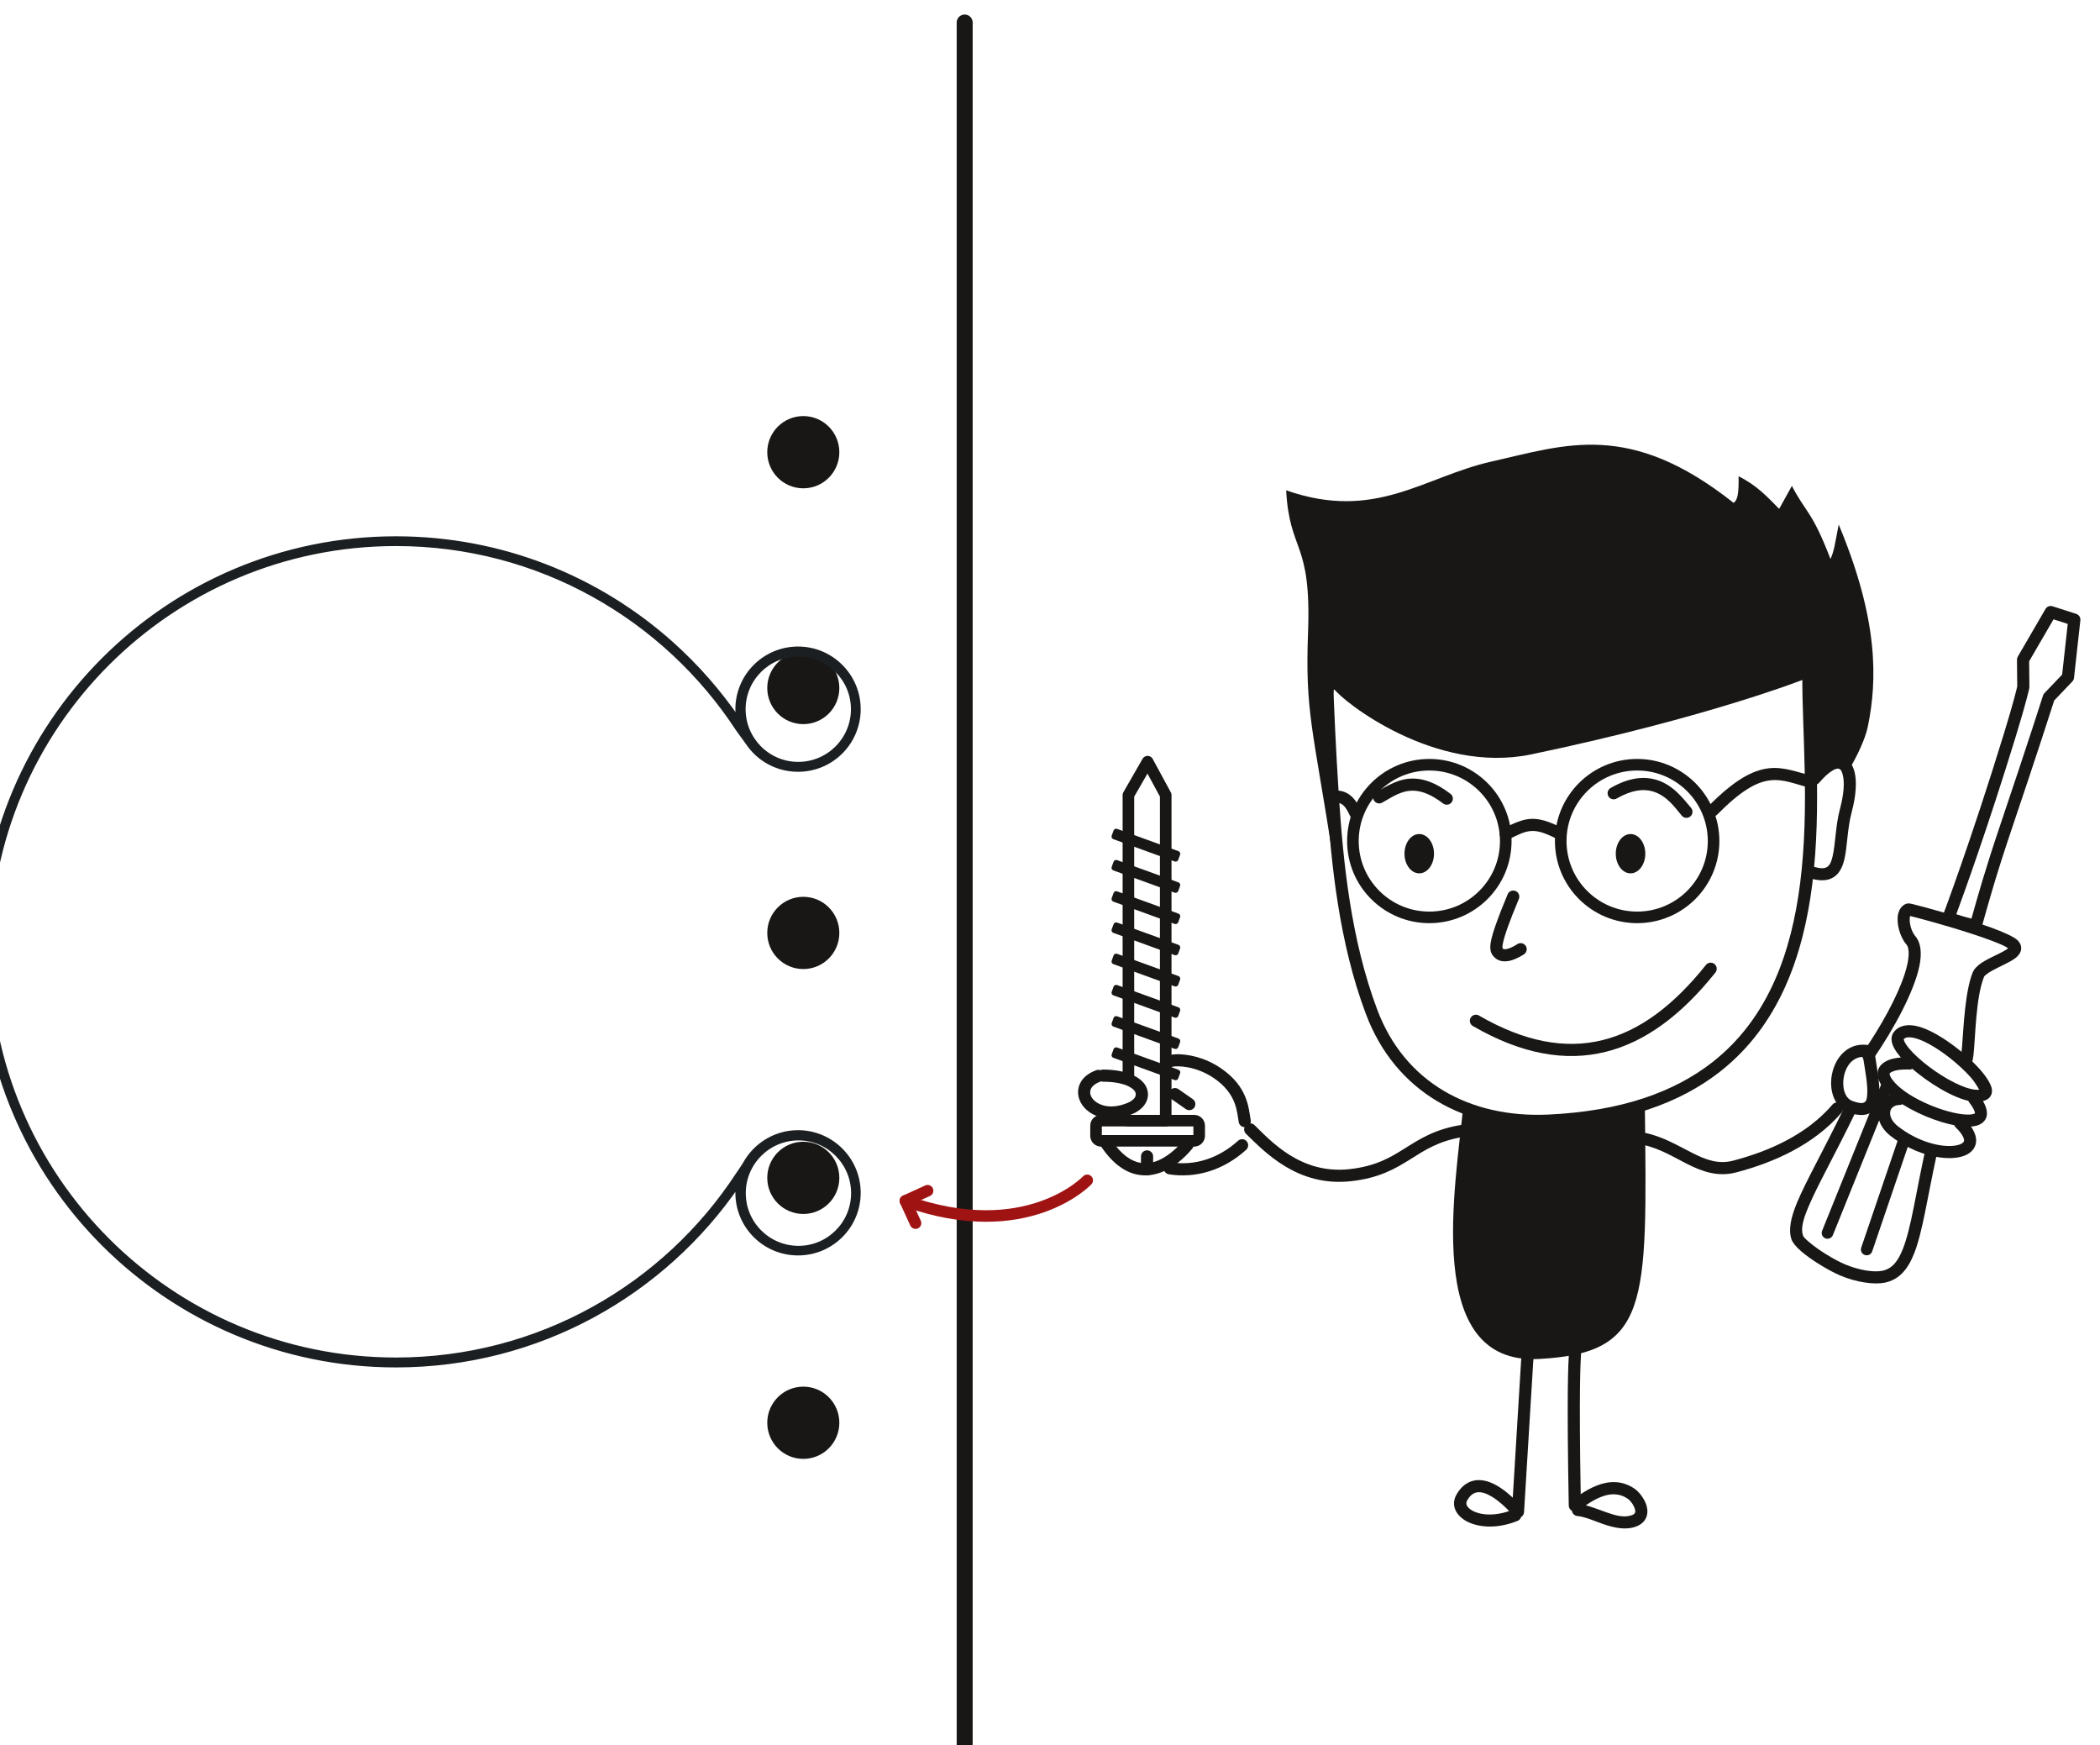
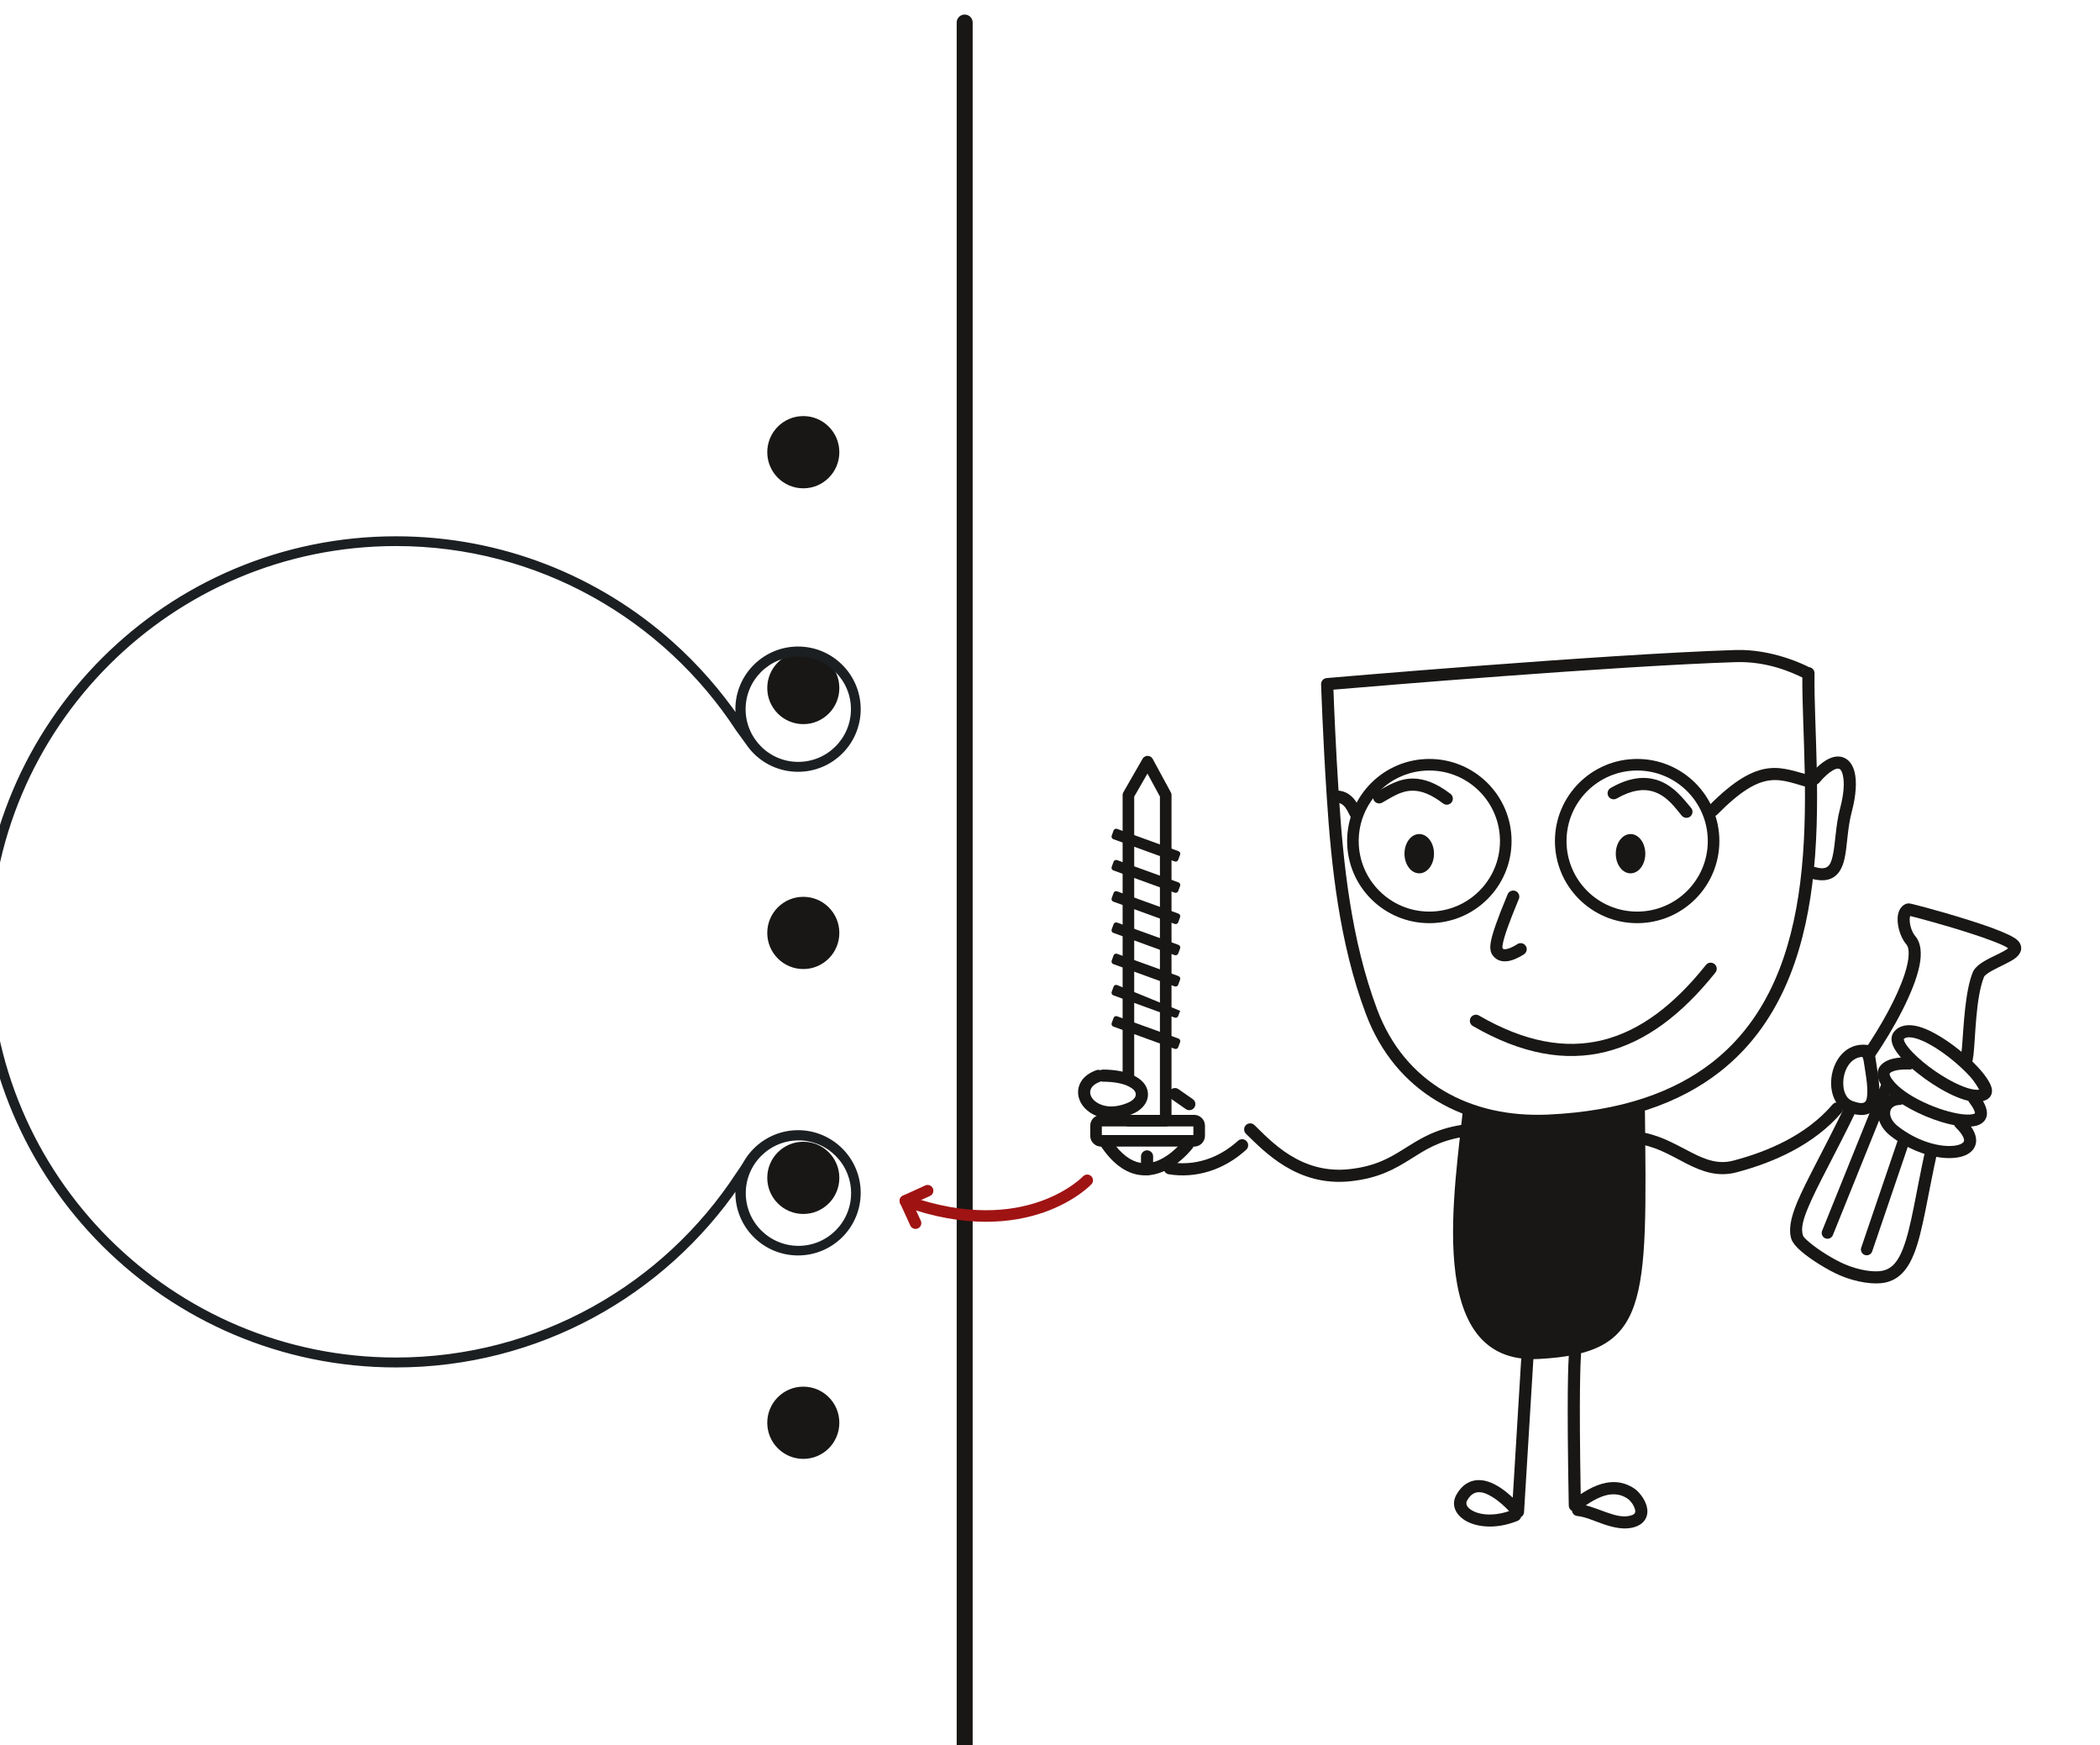
<svg xmlns="http://www.w3.org/2000/svg" style="fill-rule:evenodd;clip-rule:evenodd;stroke-linecap:round;stroke-linejoin:round;stroke-miterlimit:1.5;" xml:space="preserve" version="1.1" viewBox="0 0 526 437" height="100%" width="100%">
  <g transform="matrix(1,0,0,1,-9577.29,-19772)">
    <g transform="matrix(0.983,0,0,0.864,65.641,7131.92)">
      <g transform="matrix(0.727,0,0,1.145,12500.4,14669.9)">
        <g transform="matrix(-0.481,0,0,0.347,-2869.83,-210.011)">
          <path style="fill:none;stroke:rgb(24,23,21);stroke-width:11.64px;" d="M1407.21,520.531L1407.21,1778.51" />
        </g>
        <g transform="matrix(-0.601,0,0,0.435,-2699.98,-153.386)">
          <circle style="fill:rgb(24,23,21);" r="21.018" cy="672.33" cx="1502.96" />
        </g>
        <g transform="matrix(-0.601,0,0,0.435,-2699.98,-91.387)">
          <circle style="fill:rgb(24,23,21);" r="21.018" cy="672.33" cx="1502.96" />
        </g>
        <g transform="matrix(-0.601,0,0,0.435,-2699.98,32.611)">
          <circle style="fill:rgb(24,23,21);" r="21.018" cy="672.33" cx="1502.96" />
        </g>
        <g transform="matrix(-0.601,0,0,0.435,-2699.98,-213.082)">
          <circle style="fill:rgb(24,23,21);" r="21.018" cy="672.33" cx="1502.96" />
        </g>
        <g transform="matrix(-0.601,0,0,0.435,-2699.98,-29.388)">
          <circle style="fill:rgb(24,23,21);" r="21.018" cy="672.33" cx="1502.96" />
        </g>
        <g transform="matrix(-0.561,-4.96453e-17,6.86836e-17,-0.405,4486.03,5524.37)">
          <path style="fill:rgb(28,31,33);stroke:rgb(28,31,33);stroke-width:2.5px;stroke-linecap:butt;stroke-miterlimit:2;" d="M14460.3,12993.1C14459.9,12993.7 14456.8,12998.1 14455.7,13000.1C14449.2,13011.6 14436.8,13019.4 14422.7,13019.4C14401.8,13019.4 14384.8,13002.4 14384.8,12981.5C14384.8,12960.5 14401.8,12943.6 14422.7,12943.6C14443.6,12943.6 14460.6,12960.5 14460.6,12981.5C14460.6,12983.2 14460.5,12985 14460.2,12986.6C14506.8,12918.4 14585.1,12873.6 14673.9,12873.6C14816.5,12873.6 14932.4,12989.5 14932.4,13132.1C14932.4,13274.8 14816.5,13390.6 14673.9,13390.6C14607.9,13390.6 14547.6,13365.8 14501.9,13325C14486.1,13310.9 14472,13294.8 14460,13277.3C14460.4,13279.4 14460.6,13281.6 14460.6,13283.8C14460.6,13304.7 14443.6,13321.7 14422.7,13321.7C14401.8,13321.7 14384.8,13304.7 14384.8,13283.8C14384.8,13262.8 14401.8,13245.9 14422.7,13245.9C14435.8,13245.9 14447.4,13252.5 14454.2,13262.7C14454.8,13263.6 14459.8,13270.4 14460.3,13271.1C14505.8,13340.8 14584.5,13387 14673.9,13387C14814.5,13387 14928.7,13272.8 14928.7,13132.1C14928.7,12991.5 14814.5,12877.3 14673.9,12877.3C14584.5,12877.3 14505.8,12923.4 14460.3,12993.1ZM14422.6,13317.9C14441.4,13317.9 14456.7,13302.6 14456.7,13283.8C14456.7,13264.9 14441.4,13249.6 14422.6,13249.6C14403.7,13249.6 14388.4,13264.9 14388.4,13283.8C14388.4,13302.6 14403.7,13317.9 14422.6,13317.9ZM14422.4,13015.5C14441.3,13015.5 14456.6,13000.1 14456.6,12981.3C14456.6,12962.4 14441.3,12947.1 14422.4,12947.1C14403.6,12947.1 14388.3,12962.4 14388.3,12981.3C14388.3,13000.1 14403.6,13015.5 14422.4,13015.5Z" />
        </g>
        <g transform="matrix(-0.409,0,0,0.295,-280.477,-906.788)">
          <g transform="matrix(1,0,0,1,5403.52,594)">
            <path style="fill:rgb(24,23,21);" d="M2431.26,3353.09C2431.18,3350.22 2428.78,3347.95 2425.91,3348.03C2423.04,3348.12 2420.77,3350.51 2420.85,3353.39C2420.95,3356.79 2420.78,3361.07 2420.88,3364.47C2420.96,3367.34 2423.36,3369.61 2426.24,3369.53C2429.11,3369.45 2431.37,3367.05 2431.29,3364.17C2431.2,3360.77 2431.36,3356.49 2431.26,3353.09Z" />
          </g>
          <g transform="matrix(1,0,0,1,5403.52,594)">
            <path style="fill:rgb(24,23,21);" d="M2157.02,3326.27C2154.18,3325.81 2151.5,3327.73 2151.04,3330.57C2150.58,3333.41 2152.51,3336.09 2155.34,3336.55C2176.28,3339.96 2188.04,3347.89 2200.2,3355.53C2213.43,3363.83 2227.07,3371.84 2251.42,3374.53C2297.36,3379.59 2325.74,3348.91 2341.3,3333.81C2343.36,3331.81 2343.41,3328.51 2341.41,3326.45C2339.41,3324.38 2336.11,3324.33 2334.05,3326.33C2319.88,3340.08 2294.39,3368.79 2252.57,3364.17C2230.28,3361.72 2217.84,3354.31 2205.73,3346.7C2192.55,3338.43 2179.73,3329.97 2157.02,3326.27Z" />
          </g>
          <g transform="matrix(1,0,0,1,5403.52,594)">
            <path style="fill:rgb(24,23,21);" d="M2466,3279.26C2465.29,3278.91 2464.49,3278.71 2463.64,3278.71C2442.24,3278.87 2430.93,3285.84 2427.14,3292.86C2422.53,3301.39 2426.43,3311.71 2438.71,3316.9C2454.09,3323.4 2467.09,3320.97 2475.2,3315.41C2482.18,3310.63 2485.72,3303.46 2485.14,3296.67C2484.56,3289.95 2480.05,3283.08 2469.57,3279.26C2468.37,3278.83 2467.11,3278.86 2466,3279.26ZM2465.46,3288.81C2465.63,3288.9 2465.81,3288.98 2466,3289.05C2471.17,3290.93 2474.11,3293.69 2474.68,3296.98C2475.55,3301.98 2471.2,3306.92 2464.58,3309.15C2458.82,3311.09 2451.29,3310.91 2442.76,3307.31C2438.34,3305.44 2435.42,3302.74 2435.74,3299.57C2435.97,3297.19 2438.04,3295.13 2441.46,3293.34C2446.33,3290.79 2453.66,3289.2 2463.71,3289.13C2464.32,3289.12 2464.91,3289.01 2465.46,3288.81Z" />
          </g>
          <g transform="matrix(1,0,0,1,5403.52,594)">
-             <path style="fill:rgb(24,23,21);" d="M2404.35,3276.31C2406.7,3277.44 2409.57,3276.66 2411,3274.4C2412.54,3271.97 2411.81,3268.75 2409.38,3267.22C2408.45,3266.62 2405.28,3265.6 2400.46,3265.56C2392.08,3265.49 2377.25,3267.66 2362.81,3277.55C2339.36,3293.6 2339.09,3312.05 2337.25,3322C2336.72,3324.83 2338.6,3327.54 2341.42,3328.07C2344.25,3328.59 2346.97,3326.72 2347.49,3323.89C2349.04,3315.49 2348.89,3299.7 2368.69,3286.14C2384.07,3275.62 2399.88,3275.31 2404.31,3276.3L2404.35,3276.31Z" />
-           </g>
+             </g>
          <g transform="matrix(1,0,0,1,5397.3,593.116)">
            <path style="fill:rgb(24,23,21);" d="M2354.33,3340.72C2352.21,3338.78 2348.91,3338.94 2346.98,3341.07C2345.04,3343.2 2345.2,3346.49 2347.33,3348.43C2366.74,3366.06 2390.6,3373.16 2413.64,3369.46C2416.48,3369.01 2418.42,3366.34 2417.96,3363.5C2417.51,3360.66 2414.83,3358.73 2411.99,3359.18C2391.94,3362.4 2371.23,3356.07 2354.33,3340.72Z" />
          </g>
          <g transform="matrix(1,0,0,1,5403.52,594)">
            <path style="fill:rgb(24,23,21);" d="M2386.87,3304.1C2384.52,3305.75 2383.94,3308.99 2385.59,3311.35C2387.23,3313.71 2390.48,3314.28 2392.84,3312.64L2405.13,3304.05C2407.49,3302.4 2408.06,3299.15 2406.42,3296.8C2404.77,3294.44 2401.52,3293.87 2399.17,3295.51L2386.87,3304.1Z" />
          </g>
          <g transform="matrix(1,0,0,1,5403.52,594)">
            <path style="fill:none;stroke:rgb(24,23,21);stroke-width:9.93px;" d="M1792.27,3293.08L1842.96,3418.93" />
          </g>
          <g transform="matrix(0.997,0.078,-0.078,0.997,5640.95,469.78)">
            <path style="fill:none;stroke:rgb(24,23,21);stroke-width:9.93px;" d="M1805.9,3333.89L1844.51,3423.75" />
          </g>
          <g transform="matrix(1,0,0,1,6613.53,2714.5)">
            <path style="fill:rgb(24,23,21);" d="M648.788,812.894C646.142,813.138 644.07,815.359 644.063,818.065L644.077,818.152L644.063,818.152C644.696,863.605 637.597,932.356 646.018,999.282C653.743,1060.68 674.522,1120.46 725.259,1160.18C759.032,1186.61 806.149,1204.23 871.824,1207.24C943.302,1210.51 1003.31,1177.68 1028.53,1110.5C1051.47,1049.4 1058.26,982.274 1062.03,924.684C1065.42,873.035 1066.91,827.629 1066.91,827.629C1067,824.863 1064.91,822.509 1062.15,822.271C1062.15,822.271 826.963,801.93 712.004,798.193C680.356,797.164 652.715,810.857 648.788,812.894ZM654.511,821.758C662.554,817.985 683.805,807.696 711.666,808.602C816.625,812.014 1021.97,829.294 1056.33,832.224C1055.85,845.293 1054.36,882.638 1051.64,924.003C1047.92,980.664 1041.35,1046.73 1018.78,1106.84C995.234,1169.56 939.026,1199.89 872.3,1196.84C809.326,1193.95 764.062,1177.33 731.678,1151.98C683.182,1114.02 663.735,1056.67 656.351,997.982C648.213,933.299 654.728,866.899 654.511,821.758ZM654.477,818.007C654.455,816.417 653.722,815.003 652.585,814.063C653.803,814.944 654.461,816.236 654.477,818.007Z" />
            <path style="fill:rgb(24,23,21);" d="M639.967,911.979C641.822,914.175 645.11,914.451 647.305,912.596C649.5,910.742 649.777,907.453 647.922,905.258C641.452,897.6 635.618,893.099 630.795,891.072C626.503,889.268 622.735,889.211 619.59,890.312C615.049,891.902 611.386,896.121 609.699,903.06C607.802,910.86 608.328,922.704 612.176,937.134C616.043,951.637 615.923,967.071 618.477,977.821C620.111,984.696 622.904,989.896 627.301,992.879C631.72,995.877 638.034,996.968 647.363,994.251C650.123,993.448 651.711,990.556 650.908,987.796C650.104,985.037 647.212,983.449 644.452,984.252C639.208,985.779 635.632,985.946 633.148,984.261C630.643,982.561 629.54,979.33 628.61,975.413C626.037,964.59 626.133,949.053 622.239,934.451C618.969,922.189 618.207,912.148 619.819,905.52C620.474,902.826 621.268,900.759 623.031,900.142C624.514,899.622 626.274,900.281 628.423,901.499C631.826,903.429 635.668,906.891 639.967,911.979Z" />
-             <path style="fill:rgb(24,23,21);" d="M598.302,863.501C590.305,824.09 589.038,772.609 623.35,690.52C626.826,708.532 627.267,713.027 630.379,720.123C646.208,678.635 652.13,679.58 663.449,657.344L674.367,677.072C684.94,666.323 693.702,656.798 709.125,649.121C708.916,664.73 710.036,669.337 713.373,671.961C802.827,600.996 857.45,622.206 920.794,636.449C978.993,649.536 1020.23,688.063 1096.85,661.149C1093.89,715.288 1075.15,703.729 1078.09,782.992C1080.63,851.682 1074.13,864.151 1056.51,977.391C1051.59,904.875 1062.3,880.654 1056,831.361C1048.69,842 969.625,905.096 886.748,887.747C734.096,855.792 651.363,822.696 651.363,822.696C651.363,822.696 649.65,873.328 647.056,904.602C629.864,894.79 626.964,884.898 613.093,898.428C613.093,898.428 601.461,879.073 598.302,863.501Z" />
            <path style="fill:rgb(24,23,21);" d="M907.055,1007.81C905.951,1005.15 902.9,1003.9 900.246,1005C897.593,1006.11 896.336,1009.16 897.44,1011.81C906.135,1032.7 909.905,1043.77 911.113,1049.99C911.721,1053.12 911.682,1053.85 910.999,1054.56C910.658,1054.91 910.181,1054.94 909.705,1054.96C908.944,1054.99 908.146,1054.86 907.351,1054.66C903.323,1053.67 899.421,1051.02 898.778,1050.6C896.384,1049.01 893.149,1049.66 891.559,1052.05C889.968,1054.44 890.62,1057.68 893.013,1059.27C893.898,1059.86 899.314,1063.4 904.859,1064.77C909.93,1066.02 914.988,1065.39 918.467,1061.82C919.444,1060.81 920.336,1059.77 921,1058.23C921.809,1056.35 922.397,1053.46 921.337,1048C920.066,1041.46 916.201,1029.78 907.055,1007.81Z" />
            <path style="fill:rgb(24,23,21);" d="M737.137,1068.46C735.347,1066.21 732.068,1065.84 729.819,1067.63C727.571,1069.42 727.199,1072.7 728.989,1074.95C757.836,1111.19 788.956,1134.58 823.141,1143.04C857.497,1151.55 895.086,1145.09 936.849,1120.86C939.335,1119.42 940.182,1116.23 938.74,1113.74C937.298,1111.26 934.109,1110.41 931.623,1111.85C892.67,1134.45 857.687,1140.87 825.644,1132.93C793.429,1124.96 764.321,1102.61 737.137,1068.46Z" />
            <g transform="matrix(1,0,0,1,-23.549,-3.994)">
              <circle style="fill:none;stroke:rgb(24,23,21);stroke-width:9.93px;" r="65.494" cy="966.124" cx="819.61" />
            </g>
            <g transform="matrix(1,0,0,1,154.537,-3.994)">
              <circle style="fill:none;stroke:rgb(24,23,21);stroke-width:9.93px;" r="65.494" cy="966.124" cx="819.61" />
            </g>
            <path style="fill:none;" d="M646.607,897.967C700.62,890.593 704.79,891.779 740.564,925.101" />
            <path style="fill:rgb(24,23,21);" d="M645.825,906.222C643.032,906.902 641.317,909.721 641.997,912.513C642.677,915.306 645.495,917.021 648.288,916.341C660.693,913.321 670.485,908.633 682.284,910.059C693.973,911.472 707.401,919.055 727.485,939.447C729.502,941.494 732.802,941.519 734.849,939.503C736.897,937.486 736.922,934.186 734.905,932.139C712.276,909.164 696.704,901.312 683.534,899.72C670.475,898.141 659.555,902.88 645.825,906.222Z" />
-             <path style="fill:rgb(24,23,21);" d="M859.335,951.422C856.78,952.739 855.776,955.883 857.093,958.437C858.411,960.991 861.554,961.995 864.108,960.678C874.359,955.391 880.78,953.17 886.726,953.502C892.751,953.839 898.159,956.705 906.331,960.777C908.903,962.058 912.032,961.011 913.314,958.438C914.596,955.866 913.548,952.737 910.975,951.455C901.167,946.568 894.539,943.508 887.307,943.104C879.994,942.696 871.941,944.92 859.335,951.422Z" />
            <path style="fill:rgb(24,23,21);" d="M1032.65,936.199C1031.15,938.65 1031.92,941.859 1034.37,943.36C1036.82,944.861 1040.03,944.09 1041.53,941.639C1042.32,940.361 1043.34,937.775 1044.97,935.108C1046.63,932.393 1049.08,929.332 1053.48,929.178C1056.36,929.077 1058.61,926.664 1058.51,923.791C1058.4,920.919 1055.99,918.669 1053.12,918.77C1045.85,919.024 1041,922.855 1037.7,927.276C1035.13,930.726 1033.68,934.525 1032.65,936.199Z" />
            <ellipse style="fill:rgb(24,23,21);" ry="16.861" rx="12.649" cy="972.977" cx="801.722" />
            <g transform="matrix(1,0,0,1,181.078,0)">
              <ellipse style="fill:rgb(24,23,21);" ry="16.861" rx="12.649" cy="972.977" cx="801.722" />
            </g>
            <g transform="matrix(1,0,0,1,11.668,43.349)">
              <path style="fill:rgb(24,23,21);" d="M738.211,890.273C736.337,892.453 736.585,895.743 738.764,897.617C740.943,899.491 744.234,899.243 746.107,897.063C751.101,891.256 758.413,879.944 770.883,876.206C778.899,873.802 788.982,874.812 801.927,882.274C804.417,883.71 807.604,882.854 809.039,880.364C810.474,877.874 809.618,874.687 807.128,873.252C790.816,863.849 777.993,863.201 767.892,866.23C753.184,870.639 744.1,883.424 738.211,890.273Z" />
            </g>
            <g transform="matrix(0.977,-0.215,0.215,0.977,-178.85,280.077)">
              <path style="fill:rgb(24,23,21);" d="M970.126,870.109C967.522,871.325 966.395,874.426 967.611,877.03C968.827,879.634 971.928,880.761 974.532,879.545C986.144,874.123 994.796,872.943 1001.75,874.327C1012.42,876.45 1018.93,884.282 1025.71,890.139C1027.89,892.016 1031.18,891.774 1033.06,889.598C1034.94,887.422 1034.69,884.131 1032.52,882.254C1024.48,875.321 1016.41,866.626 1003.78,864.113C995.204,862.406 984.45,863.42 970.126,870.109Z" />
            </g>
          </g>
          <g transform="matrix(1,0,0,1,5403.52,594)">
            <path style="fill:rgb(24,23,21);" d="M1838.62,3308.69C1836.75,3306.51 1833.46,3306.25 1831.28,3308.12C1829.09,3309.99 1828.84,3313.28 1830.71,3315.46C1854.65,3343.43 1889.24,3358.55 1921.07,3366.94C1936.61,3371.03 1949.67,3366.51 1962.97,3359.84C1974.74,3353.93 1986.73,3346.27 2001.49,3343.22C2004.3,3342.63 2006.11,3339.88 2005.53,3337.06C2004.95,3334.25 2002.19,3332.43 1999.37,3333.02C1983.67,3336.27 1970.83,3344.24 1958.3,3350.53C1947.3,3356.04 1936.58,3360.25 1923.73,3356.87C1893.79,3348.97 1861.14,3334.99 1838.62,3308.69Z" />
          </g>
          <g transform="matrix(1,0,0,1,5403.52,594)">
            <path style="fill:rgb(24,23,21);" d="M1728.98,3269.39C1728.82,3268.43 1727.99,3263.33 1727.62,3258.7C1726.26,3241.31 1725.08,3211.78 1718.54,3195.41C1717.39,3192.53 1714.71,3189.68 1710.97,3187.17C1706.72,3184.32 1700.99,3181.7 1695.89,3179.18C1693.63,3178.05 1691.5,3176.95 1689.76,3175.84C1689.24,3175.5 1688.62,3175.01 1688.13,3174.6C1690.7,3172.72 1696.04,3170.51 1702.7,3167.99C1721.91,3160.73 1751.59,3152.29 1766.17,3148.45C1768.53,3147.83 1770.65,3147.3 1772.11,3146.95C1772.36,3147.72 1772.47,3148.62 1772.51,3149.6C1772.66,3154.4 1770.78,3160.66 1767.55,3164.44C1763.1,3169.64 1761.89,3178.42 1764.12,3189.48C1768.49,3211.19 1785.52,3243.06 1803.7,3269.52C1805.33,3271.89 1808.58,3272.49 1810.94,3270.86C1813.31,3269.24 1813.91,3265.99 1812.29,3263.62C1797.37,3241.9 1783.13,3216.44 1776.74,3196.51C1774.75,3190.28 1773.52,3184.63 1773.4,3179.88C1773.3,3176.24 1773.75,3173.22 1775.47,3171.2C1781.11,3164.6 1784.02,3152.94 1782.49,3145.56C1781.53,3140.9 1778.95,3137.68 1775.33,3136.4L1773.36,3136.1C1773.04,3136.11 1771.82,3136.29 1769.9,3136.75C1760.32,3139.05 1725.45,3148.61 1702.28,3157.04C1691.52,3160.96 1683.19,3164.86 1680.24,3167.62C1679.16,3168.63 1678.42,3169.65 1677.91,3170.63L1677.19,3172.53L1676.94,3174.61C1676.96,3177.42 1678.57,3180.48 1682.05,3183.15C1686.62,3186.65 1695.19,3190.11 1702,3193.91C1703.89,3194.96 1705.62,3196.03 1707,3197.18C1707.84,3197.87 1708.56,3198.51 1708.87,3199.28C1716.02,3217.16 1716.15,3251.54 1717.86,3266.18C1718.23,3269.34 1718.72,3271.75 1719.25,3273.18L1720.12,3274.95L1721.37,3276.38C1723.55,3278.25 1726.84,3277.99 1728.71,3275.81C1730.3,3273.95 1730.35,3271.29 1728.98,3269.39Z" />
          </g>
          <g transform="matrix(1,0,0,1,5403.52,594)">
            <path style="fill:rgb(24,23,21);" d="M1705.37,3303.83C1709.81,3306.91 1717.07,3307.25 1725.69,3304.64C1742.05,3299.67 1764.38,3284.72 1777.09,3271.63C1782.2,3266.37 1785.78,3261.3 1787.21,3257.25C1788.76,3252.87 1788.19,3249.21 1786.08,3246.49C1781.7,3240.84 1774.25,3239.3 1765.08,3241.76C1748.61,3246.16 1725.54,3263.83 1712.64,3278.22C1706.46,3285.11 1702.67,3291.51 1702.08,3295.52C1701.98,3296.25 1701.94,3296.94 1701.98,3297.58L1702.39,3299.83L1703.54,3302.07L1705.37,3303.83ZM1777.65,3252.63C1777.56,3253.01 1777.27,3254.2 1776.86,3255.02C1775.47,3257.81 1772.89,3261 1769.61,3264.38C1759.6,3274.69 1743.12,3286.3 1729.15,3292.27C1724.79,3294.14 1720.71,3295.45 1717.19,3295.9C1715.61,3296.1 1714.17,3296.2 1712.98,3295.96C1714.18,3293.8 1717.08,3288.87 1720.4,3285.17C1730.51,3273.89 1747.36,3260.28 1761.45,3254.09C1765.63,3252.26 1769.51,3251.07 1772.82,3251.02C1774.78,3250.99 1776.5,3251.34 1777.65,3252.63Z" />
          </g>
          <g transform="matrix(1,0,0,1,5403.52,594)">
            <path style="fill:rgb(24,23,21);" d="M1773.87,3278.64C1774.4,3278.62 1780.23,3278.49 1784.39,3279.49C1785.79,3279.83 1787.14,3280.27 1788.26,3280.91C1788.82,3281.23 1789.35,3281.55 1789.61,3282.06C1789.93,3282.72 1789.6,3283.51 1789.1,3284.57C1788.37,3286.14 1787.1,3287.91 1785.27,3289.96C1772.81,3303.85 1741.54,3316.52 1724.14,3317.32C1721.74,3317.43 1719.64,3317.32 1718,3316.84C1717.43,3316.67 1716.89,3316.62 1716.67,3316.22C1716.43,3315.78 1716.72,3315.22 1716.97,3314.48C1717.64,3312.45 1719.11,3310.03 1721.38,3307.11C1723.15,3304.84 1722.74,3301.57 1720.47,3299.8C1718.2,3298.04 1714.93,3298.44 1713.16,3300.71C1706.66,3309.07 1705.52,3315.34 1706.72,3319.29C1707.81,3322.85 1710.58,3325.51 1715.07,3326.83C1721.58,3328.74 1733.06,3327.46 1745.54,3323.63C1763.34,3318.16 1783.28,3307.78 1793.02,3296.92C1800.89,3288.14 1801.01,3281.65 1798.95,3277.47C1796.98,3273.45 1792.25,3270.67 1786.82,3269.37C1779.92,3267.71 1772.23,3268.27 1771.28,3268.56C1768.53,3269.4 1766.98,3272.32 1767.82,3275.06C1768.62,3277.66 1771.26,3279.18 1773.87,3278.64Z" />
          </g>
          <g transform="matrix(1,0,0,1,5403.52,594)">
            <path style="fill:rgb(24,23,21);" d="M1733,3328.45C1735.06,3326.45 1735.12,3323.15 1733.12,3321.09C1731.12,3319.02 1727.82,3318.97 1725.75,3320.97C1717.04,3329.41 1714.76,3336.76 1715.78,3341.96C1716.61,3346.23 1719.45,3349.72 1724.16,3351.97C1729.39,3354.47 1737.34,3355.41 1746.64,3354.14C1759.49,3352.38 1775.1,3346.49 1788.98,3335.61C1797.81,3328.69 1800.69,3319.83 1799.43,3312.84C1798.03,3305.12 1791.84,3298.95 1781.49,3298.7C1778.61,3298.64 1776.23,3300.91 1776.16,3303.79C1776.09,3306.66 1778.36,3309.05 1781.24,3309.12C1785.64,3309.22 1788.59,3311.41 1789.18,3314.69C1789.9,3318.69 1787.61,3323.45 1782.56,3327.41C1765.74,3340.59 1746.11,3345.67 1733.93,3344.02C1731.47,3343.68 1729.37,3343.09 1727.81,3342.12C1726.95,3341.59 1726.26,3340.98 1726.04,3340.13C1725.75,3339.06 1726.1,3337.82 1726.79,3336.38C1727.92,3334.01 1729.97,3331.38 1733,3328.45Z" />
          </g>
          <g transform="matrix(1,0,0,1,5403.52,594)">
            <path style="fill:rgb(24,23,21);" d="M1802.84,3262.25C1800.68,3277.27 1797.68,3292 1798.6,3301.77C1799.23,3308.5 1801.74,3313.28 1806.01,3315.79C1809.91,3318.08 1815.88,3318.68 1824.67,3315.64C1834.94,3312.08 1840.18,3301.1 1839.86,3289.24C1839.38,3272.04 1827.47,3254.17 1807.07,3257.87C1804.86,3258.27 1803.16,3260.03 1802.84,3262.25ZM1812.54,3267.82C1823.5,3268.07 1829.16,3279.35 1829.44,3289.53C1829.64,3296.62 1827.4,3303.67 1821.27,3305.8C1816.54,3307.43 1813.38,3308.04 1811.28,3306.81C1809.55,3305.79 1809.22,3303.53 1808.97,3300.79C1808.19,3292.52 1810.57,3280.46 1812.54,3267.82Z" />
          </g>
          <g transform="matrix(1,0,0,1,5403.52,594)">
            <path style="fill:rgb(24,23,21);" d="M1827.83,3309.81C1826.58,3307.22 1823.47,3306.14 1820.88,3307.39C1818.29,3308.64 1817.21,3311.76 1818.46,3314.34C1836.79,3352.26 1851.66,3378.21 1859.34,3396.62C1863.83,3407.36 1866,3415.08 1863.95,3421.1C1863.42,3422.66 1861.3,3424.55 1858.64,3426.83C1850.63,3433.7 1837.23,3441.89 1828.14,3445.78C1816.11,3450.92 1803.37,3452.89 1795.94,3451.38C1787.37,3449.63 1782.38,3442.91 1778.31,3432.49C1771.1,3414.04 1767.31,3384.83 1759.02,3347.17C1758.4,3344.36 1755.62,3342.58 1752.82,3343.2C1750.01,3343.82 1748.23,3346.6 1748.85,3349.41C1757.29,3387.76 1761.26,3417.49 1768.61,3436.29C1774.25,3450.7 1782,3459.16 1793.86,3461.58C1802.69,3463.39 1817.92,3461.47 1832.24,3455.35C1842.12,3451.12 1856.71,3442.21 1865.42,3434.74C1869.93,3430.87 1872.91,3427.11 1873.81,3424.45C1876.46,3416.67 1874.75,3406.5 1868.95,3392.61C1861.22,3374.08 1846.28,3347.96 1827.83,3309.81Z" />
          </g>
          <g transform="matrix(1,0,0,1,5403.52,594)">
-             <path style="fill:rgb(24,23,21);" d="M1716.97,3160.47C1728.31,3158.14 1741.1,3153.54 1741.1,3153.54C1742.42,3153.06 1743.48,3152.08 1744.07,3150.82C1744.65,3149.55 1744.7,3148.1 1744.21,3146.8C1744.21,3146.8 1720.23,3083.35 1691.75,2990.39C1683.62,2963.87 1680.91,2952.43 1680.36,2949.94L1680.58,2927.03C1680.59,2926.1 1680.35,2925.18 1679.88,2924.37L1656.16,2883.51C1654.94,2881.39 1652.4,2880.41 1650.07,2881.16L1629.84,2887.68C1627.48,2888.43 1625.99,2890.74 1626.26,2893.2L1631.72,2942.69C1631.84,2943.82 1632.34,2944.88 1633.13,2945.71L1648.69,2962.03C1650.87,2968.88 1662.78,3006.16 1685.38,3073.18C1698.65,3112.53 1704.88,3135.3 1710.91,3156.78C1711.65,3159.4 1714.3,3161.02 1716.97,3160.47ZM1719.6,3149.19C1713.91,3128.91 1707.62,3106.54 1695.25,3069.85C1670.16,2995.44 1658.26,2957.74 1658.26,2957.74C1658.02,2956.98 1657.61,2956.29 1657.06,2955.72L1641.88,2939.79L1637.08,2896.29L1649.26,2892.36L1670.15,2928.36L1669.94,2950.43C1669.93,2950.8 1669.97,2951.17 1670.05,2951.53C1670.05,2951.53 1672.27,2962.38 1681.79,2993.45C1705.67,3071.38 1726.4,3128.65 1732.59,3145.43C1729.2,3146.53 1724.46,3147.98 1719.6,3149.19Z" />
-           </g>
+             </g>
          <g transform="matrix(1,0,0,1,5403.52,594)">
            <path style="fill:rgb(24,23,21);" d="M1999.43,3312.24C1997.62,3480.82 1995.36,3522.13 2090.6,3527.08C2190.6,3532.27 2161.35,3378.05 2154.81,3307.28C2101.23,3326.15 2054.84,3318.51 1999.43,3312.24Z" />
          </g>
          <g transform="matrix(1,0,0,1,5403.52,594)">
            <path style="fill:rgb(24,23,21);" d="M2061.96,3657.38C2063.6,3656.49 2064.64,3654.78 2064.68,3652.9C2066.48,3555.84 2065.12,3531.81 2064.52,3521.3C2064.36,3518.43 2061.9,3516.23 2059.03,3516.39C2056.16,3516.55 2053.96,3519.02 2054.13,3521.89C2054.7,3531.98 2055.97,3554.61 2054.44,3643.05C2050.32,3640.35 2045.54,3637.55 2040.41,3635.58C2030.38,3631.73 2019.1,3630.94 2008.17,3638.48C2004.67,3640.9 1999.78,3646.85 1998.03,3652.9C1996.96,3656.6 1997.01,3660.32 1998.53,3663.55C2000.02,3666.73 2002.95,3669.65 2008.34,3671.31C2016.84,3673.93 2026.25,3671.84 2035.47,3668.63C2043.18,3665.94 2050.72,3662.45 2057.3,3661.83C2059.74,3661.6 2061.63,3659.71 2061.96,3657.38ZM2050.08,3652.62C2044.39,3654.11 2038.25,3656.63 2032.04,3658.79C2025.01,3661.25 2017.89,3663.35 2011.41,3661.36C2009.63,3660.81 2008.44,3660.17 2007.95,3659.12C2007.48,3658.12 2007.7,3656.95 2008.03,3655.8C2009.09,3652.14 2011.98,3648.51 2014.09,3647.05C2021.74,3641.77 2029.66,3642.61 2036.68,3645.3C2041.64,3647.2 2046.2,3650 2050.08,3652.62Z" />
          </g>
          <g transform="matrix(1,0,0,1,5403.52,594)">
            <path style="fill:rgb(24,23,21);" d="M2105.54,3662.72C2105.99,3664.16 2107.05,3665.39 2108.55,3666C2128.34,3674.03 2145.93,3671.09 2154.98,3664.63C2162.84,3659.02 2165.26,3650.95 2160.77,3643.2C2156.85,3636.45 2152.03,3633.05 2147.02,3631.69C2142.06,3630.35 2136.75,3631.05 2131.57,3633.12C2124.56,3635.91 2117.76,3641.32 2112.66,3646.07C2105.64,3532.02 2105.85,3531.72 2104.95,3521.15C2104.7,3518.28 2102.18,3516.16 2099.32,3516.4C2096.45,3516.65 2094.33,3519.17 2094.57,3522.03C2095.5,3532.94 2095.24,3532.89 2103,3658.56C2103.11,3660.31 2104.08,3661.85 2105.54,3662.72ZM2115.78,3657.58C2119.11,3654.07 2124.35,3649.06 2130.2,3645.46C2134.78,3642.65 2139.72,3640.5 2144.3,3641.74C2147.1,3642.5 2149.57,3644.65 2151.76,3648.43C2153.42,3651.3 2151.85,3654.07 2148.93,3656.15C2142.33,3660.86 2129.95,3662.43 2115.78,3657.58Z" />
          </g>
          <g transform="matrix(1,0,0,1,5403.52,594)">
            <path style="fill:none;stroke:rgb(24,23,21);stroke-width:9.93px;" d="M2469.78,3326.89L2469.78,3335.54C2469.78,3337.93 2467.85,3339.87 2465.46,3339.87L2385.72,3339.87C2383.33,3339.87 2381.39,3337.93 2381.39,3335.54L2381.39,3326.89C2381.39,3324.5 2383.33,3322.56 2385.72,3322.56L2465.46,3322.56C2467.85,3322.56 2469.78,3324.5 2469.78,3326.89Z" />
          </g>
          <g transform="matrix(1,0,0,1,5403.52,594)">
            <path style="fill:rgb(24,23,21);" d="M2395.29,3339.86C2393.47,3337.64 2390.18,3337.31 2387.96,3339.14C2385.74,3340.96 2385.42,3344.25 2387.24,3346.47C2388.84,3348.42 2396.3,3357.45 2406.93,3363.55C2414.5,3367.88 2423.6,3370.7 2433.36,3369.05C2443.49,3367.34 2454.57,3360.78 2465.22,3345.08C2466.83,3342.7 2466.21,3339.46 2463.83,3337.85C2461.45,3336.23 2458.21,3336.86 2456.6,3339.23C2448.13,3351.73 2439.68,3357.42 2431.62,3358.78C2424.4,3360 2417.71,3357.72 2412.11,3354.51C2403.01,3349.3 2396.66,3341.52 2395.29,3339.86Z" />
          </g>
          <g transform="matrix(1,0,0,1,5403.52,594)">
            <path style="fill:none;stroke:rgb(24,23,21);stroke-width:9.93px;" d="M2442.04,3322.56L2410.07,3322.56L2410.07,3043.19L2425.59,3014.51L2442.04,3043.19L2442.04,3283.92" />
          </g>
          <g transform="matrix(0.803,-0.292,0.622,1.709,3968.14,-894.075)">
            <path style="fill:rgb(24,23,21);" d="M2452.39,3088.21L2452.39,3090.8C2452.39,3091.51 2451.16,3092.09 2449.64,3092.09L2384.14,3092.09C2382.62,3092.09 2381.39,3091.51 2381.39,3090.8L2381.39,3088.21C2381.39,3087.5 2382.62,3086.92 2384.14,3086.92L2449.64,3086.92C2451.16,3086.92 2452.39,3087.5 2452.39,3088.21Z" />
          </g>
          <g transform="matrix(0.803,-0.292,0.622,1.709,3968.14,-867.275)">
            <path style="fill:rgb(24,23,21);" d="M2452.39,3088.21L2452.39,3090.8C2452.39,3091.51 2451.16,3092.09 2449.64,3092.09L2384.14,3092.09C2382.62,3092.09 2381.39,3091.51 2381.39,3090.8L2381.39,3088.21C2381.39,3087.5 2382.62,3086.92 2384.14,3086.92L2449.64,3086.92C2451.16,3086.92 2452.39,3087.5 2452.39,3088.21Z" />
          </g>
          <g transform="matrix(0.803,-0.292,0.622,1.709,3968.14,-840.475)">
            <path style="fill:rgb(24,23,21);" d="M2452.39,3088.21L2452.39,3090.8C2452.39,3091.51 2451.16,3092.09 2449.64,3092.09L2384.14,3092.09C2382.62,3092.09 2381.39,3091.51 2381.39,3090.8L2381.39,3088.21C2381.39,3087.5 2382.62,3086.92 2384.14,3086.92L2449.64,3086.92C2451.16,3086.92 2452.39,3087.5 2452.39,3088.21Z" />
          </g>
          <g transform="matrix(0.803,-0.292,0.622,1.709,3968.14,-813.675)">
            <path style="fill:rgb(24,23,21);" d="M2452.39,3088.21L2452.39,3090.8C2452.39,3091.51 2451.16,3092.09 2449.64,3092.09L2384.14,3092.09C2382.62,3092.09 2381.39,3091.51 2381.39,3090.8L2381.39,3088.21C2381.39,3087.5 2382.62,3086.92 2384.14,3086.92L2449.64,3086.92C2451.16,3086.92 2452.39,3087.5 2452.39,3088.21Z" />
          </g>
          <g transform="matrix(0.803,-0.292,0.622,1.709,3968.14,-786.876)">
            <path style="fill:rgb(24,23,21);" d="M2452.39,3088.21L2452.39,3090.8C2452.39,3091.51 2451.16,3092.09 2449.64,3092.09L2384.14,3092.09C2382.62,3092.09 2381.39,3091.51 2381.39,3090.8L2381.39,3088.21C2381.39,3087.5 2382.62,3086.92 2384.14,3086.92L2449.64,3086.92C2451.16,3086.92 2452.39,3087.5 2452.39,3088.21Z" />
          </g>
          <g transform="matrix(0.803,-0.292,0.622,1.709,3968.14,-760.076)">
-             <path style="fill:rgb(24,23,21);" d="M2452.39,3088.21L2452.39,3090.8C2452.39,3091.51 2451.16,3092.09 2449.64,3092.09L2384.14,3092.09C2382.62,3092.09 2381.39,3091.51 2381.39,3090.8L2381.39,3088.21C2381.39,3087.5 2382.62,3086.92 2384.14,3086.92L2449.64,3086.92C2451.16,3086.92 2452.39,3087.5 2452.39,3088.21Z" />
+             <path style="fill:rgb(24,23,21);" d="M2452.39,3088.21L2452.39,3090.8C2452.39,3091.51 2451.16,3092.09 2449.64,3092.09L2384.14,3092.09C2382.62,3092.09 2381.39,3091.51 2381.39,3090.8L2381.39,3088.21L2449.64,3086.92C2451.16,3086.92 2452.39,3087.5 2452.39,3088.21Z" />
          </g>
          <g transform="matrix(0.803,-0.292,0.622,1.709,3968.14,-733.276)">
            <path style="fill:rgb(24,23,21);" d="M2452.39,3088.21L2452.39,3090.8C2452.39,3091.51 2451.16,3092.09 2449.64,3092.09L2384.14,3092.09C2382.62,3092.09 2381.39,3091.51 2381.39,3090.8L2381.39,3088.21C2381.39,3087.5 2382.62,3086.92 2384.14,3086.92L2449.64,3086.92C2451.16,3086.92 2452.39,3087.5 2452.39,3088.21Z" />
          </g>
          <g transform="matrix(0.803,-0.292,0.622,1.709,3968.14,-706.476)">
-             <path style="fill:rgb(24,23,21);" d="M2452.39,3088.21L2452.39,3090.8C2452.39,3091.51 2451.16,3092.09 2449.64,3092.09L2384.14,3092.09C2382.62,3092.09 2381.39,3091.51 2381.39,3090.8L2381.39,3088.21C2381.39,3087.5 2382.62,3086.92 2384.14,3086.92L2449.64,3086.92C2451.16,3086.92 2452.39,3087.5 2452.39,3088.21Z" />
-           </g>
+             </g>
        </g>
        <g transform="matrix(-0.606,0.936,-1.296,-0.438,2071.63,-1459.18)">
          <g transform="matrix(-0.415,-0.886,0.886,-0.415,3017.05,3189.43)">
            <path style="fill:none;stroke:rgb(160,19,19);stroke-width:2.89px;stroke-linejoin:miter;stroke-miterlimit:10;" d="M232.901,303.458L230.356,297.887L235.927,295.342" />
            <path style="fill:none;stroke:rgb(160,19,19);stroke-width:2.89px;" d="M275.903,292.756C275.903,292.756 260.791,308.787 230.356,297.887" />
          </g>
        </g>
      </g>
    </g>
  </g>
</svg>